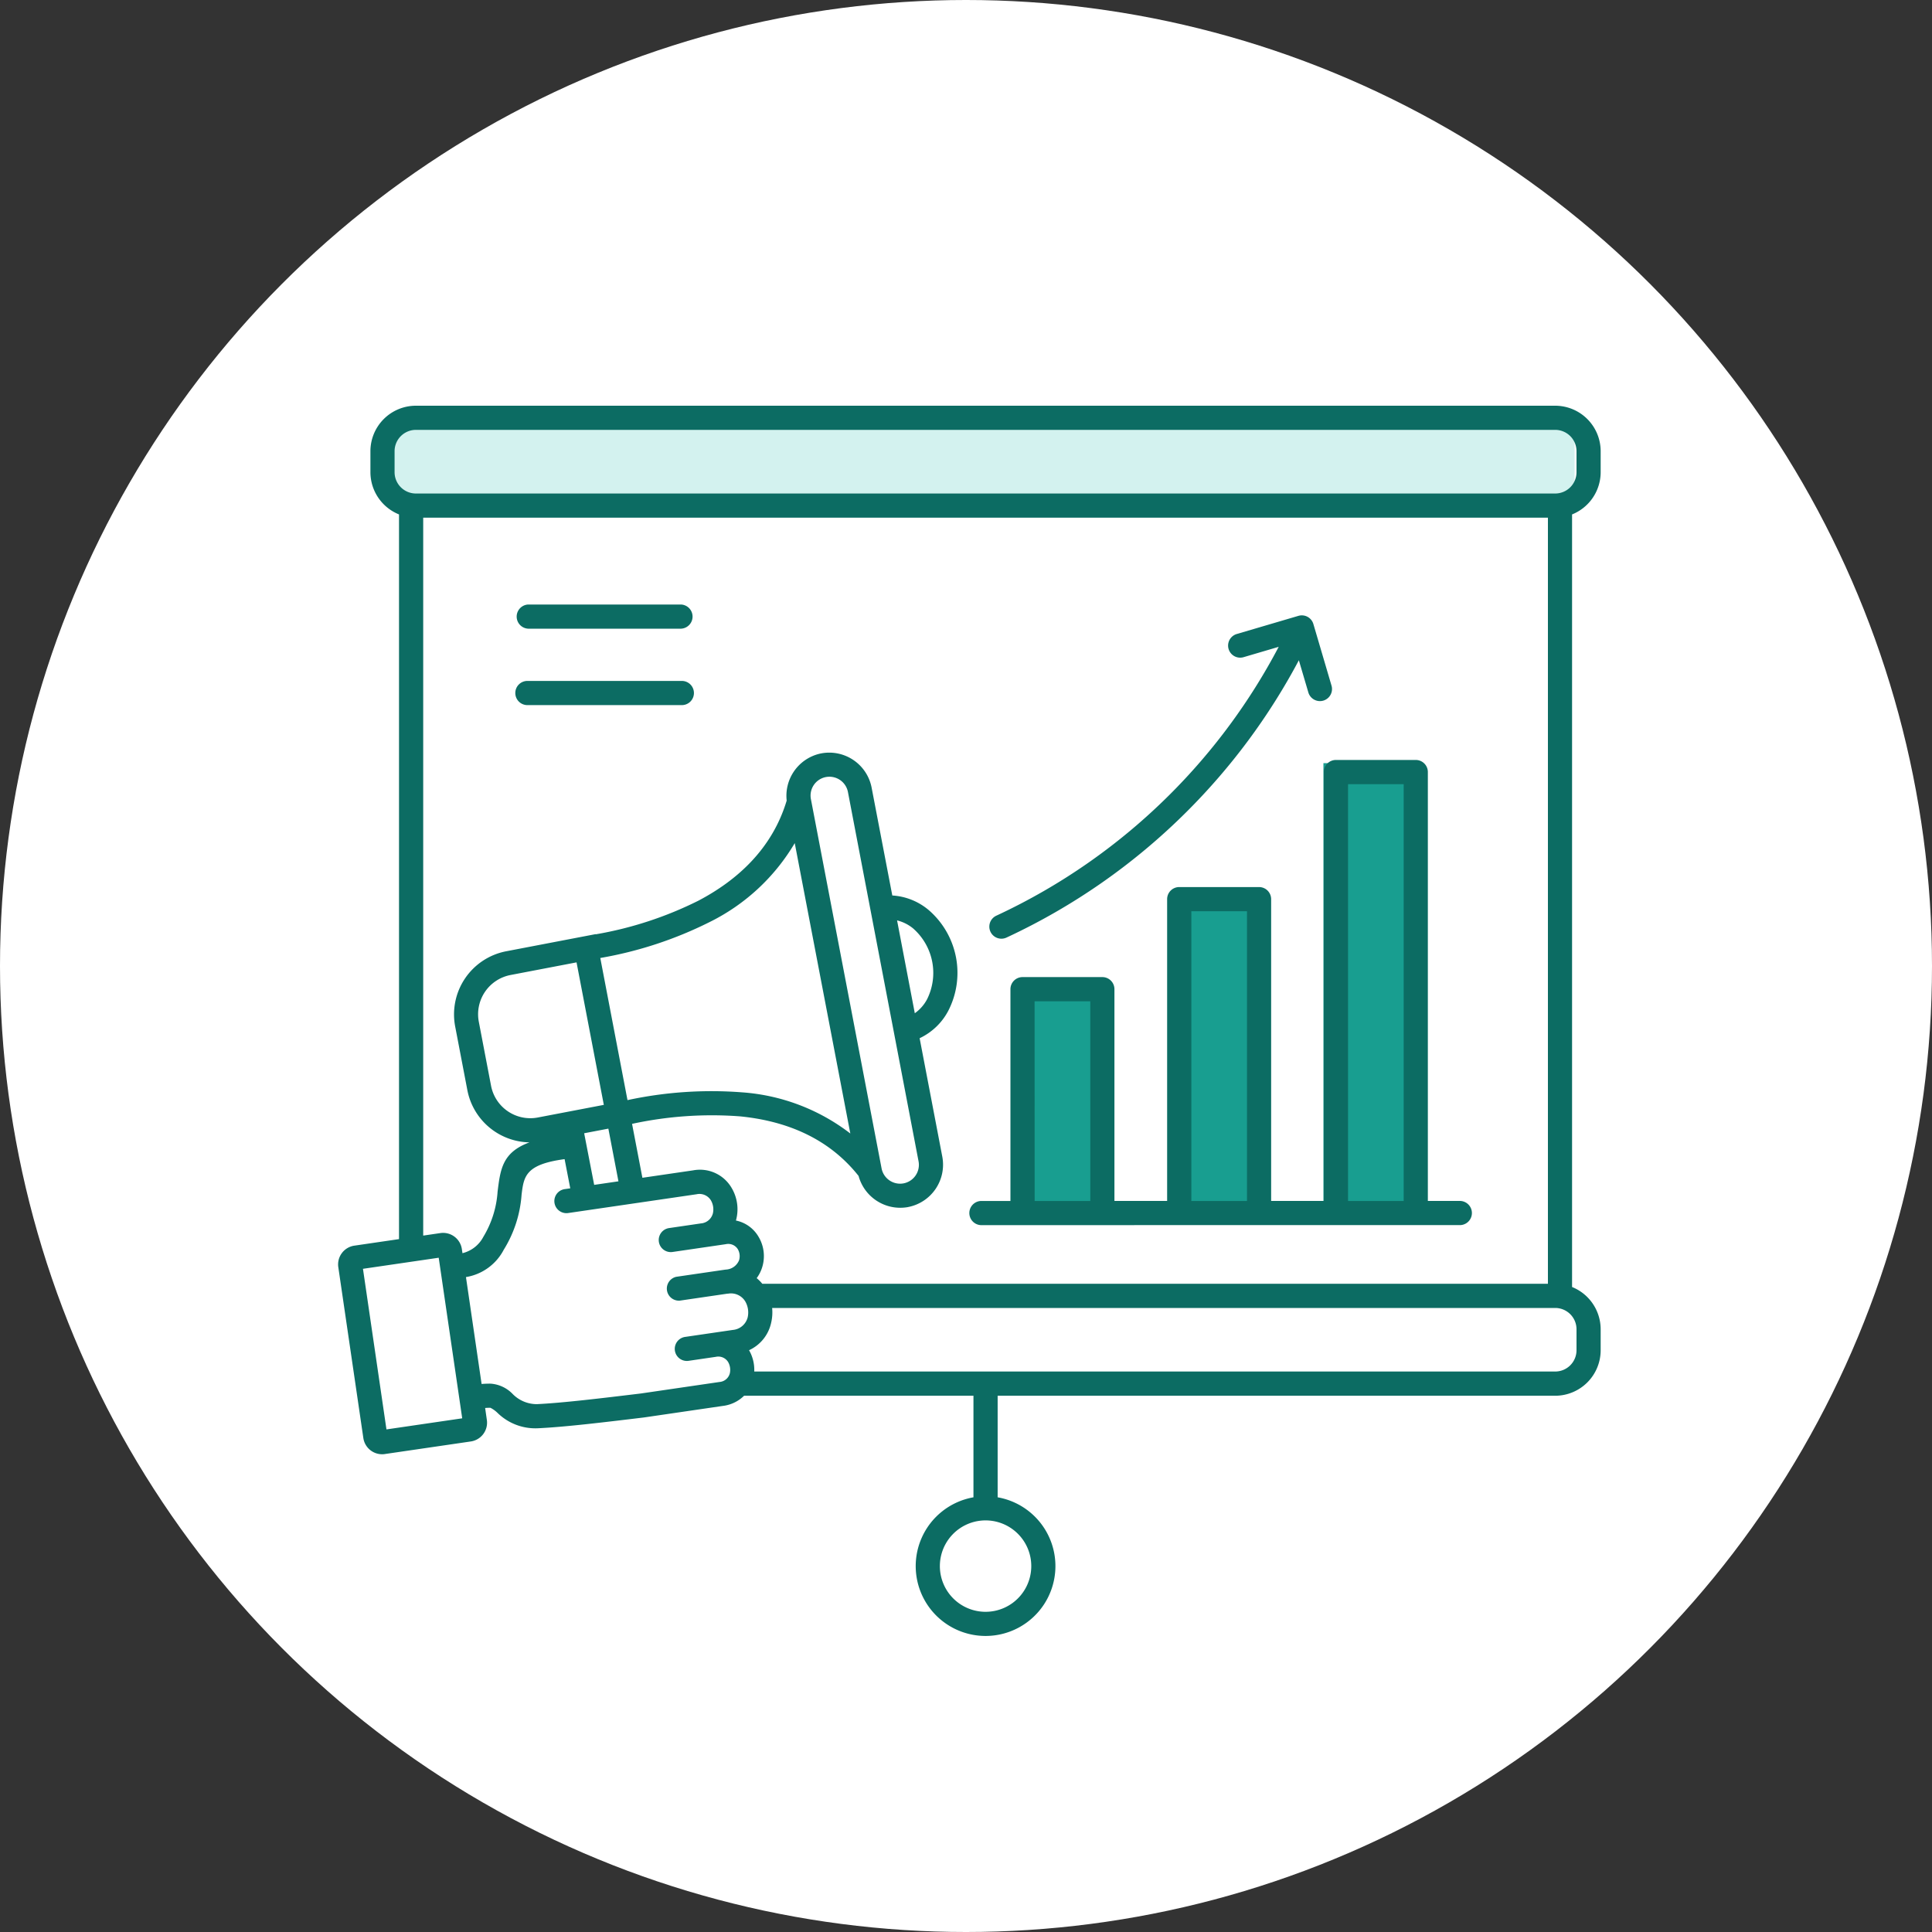
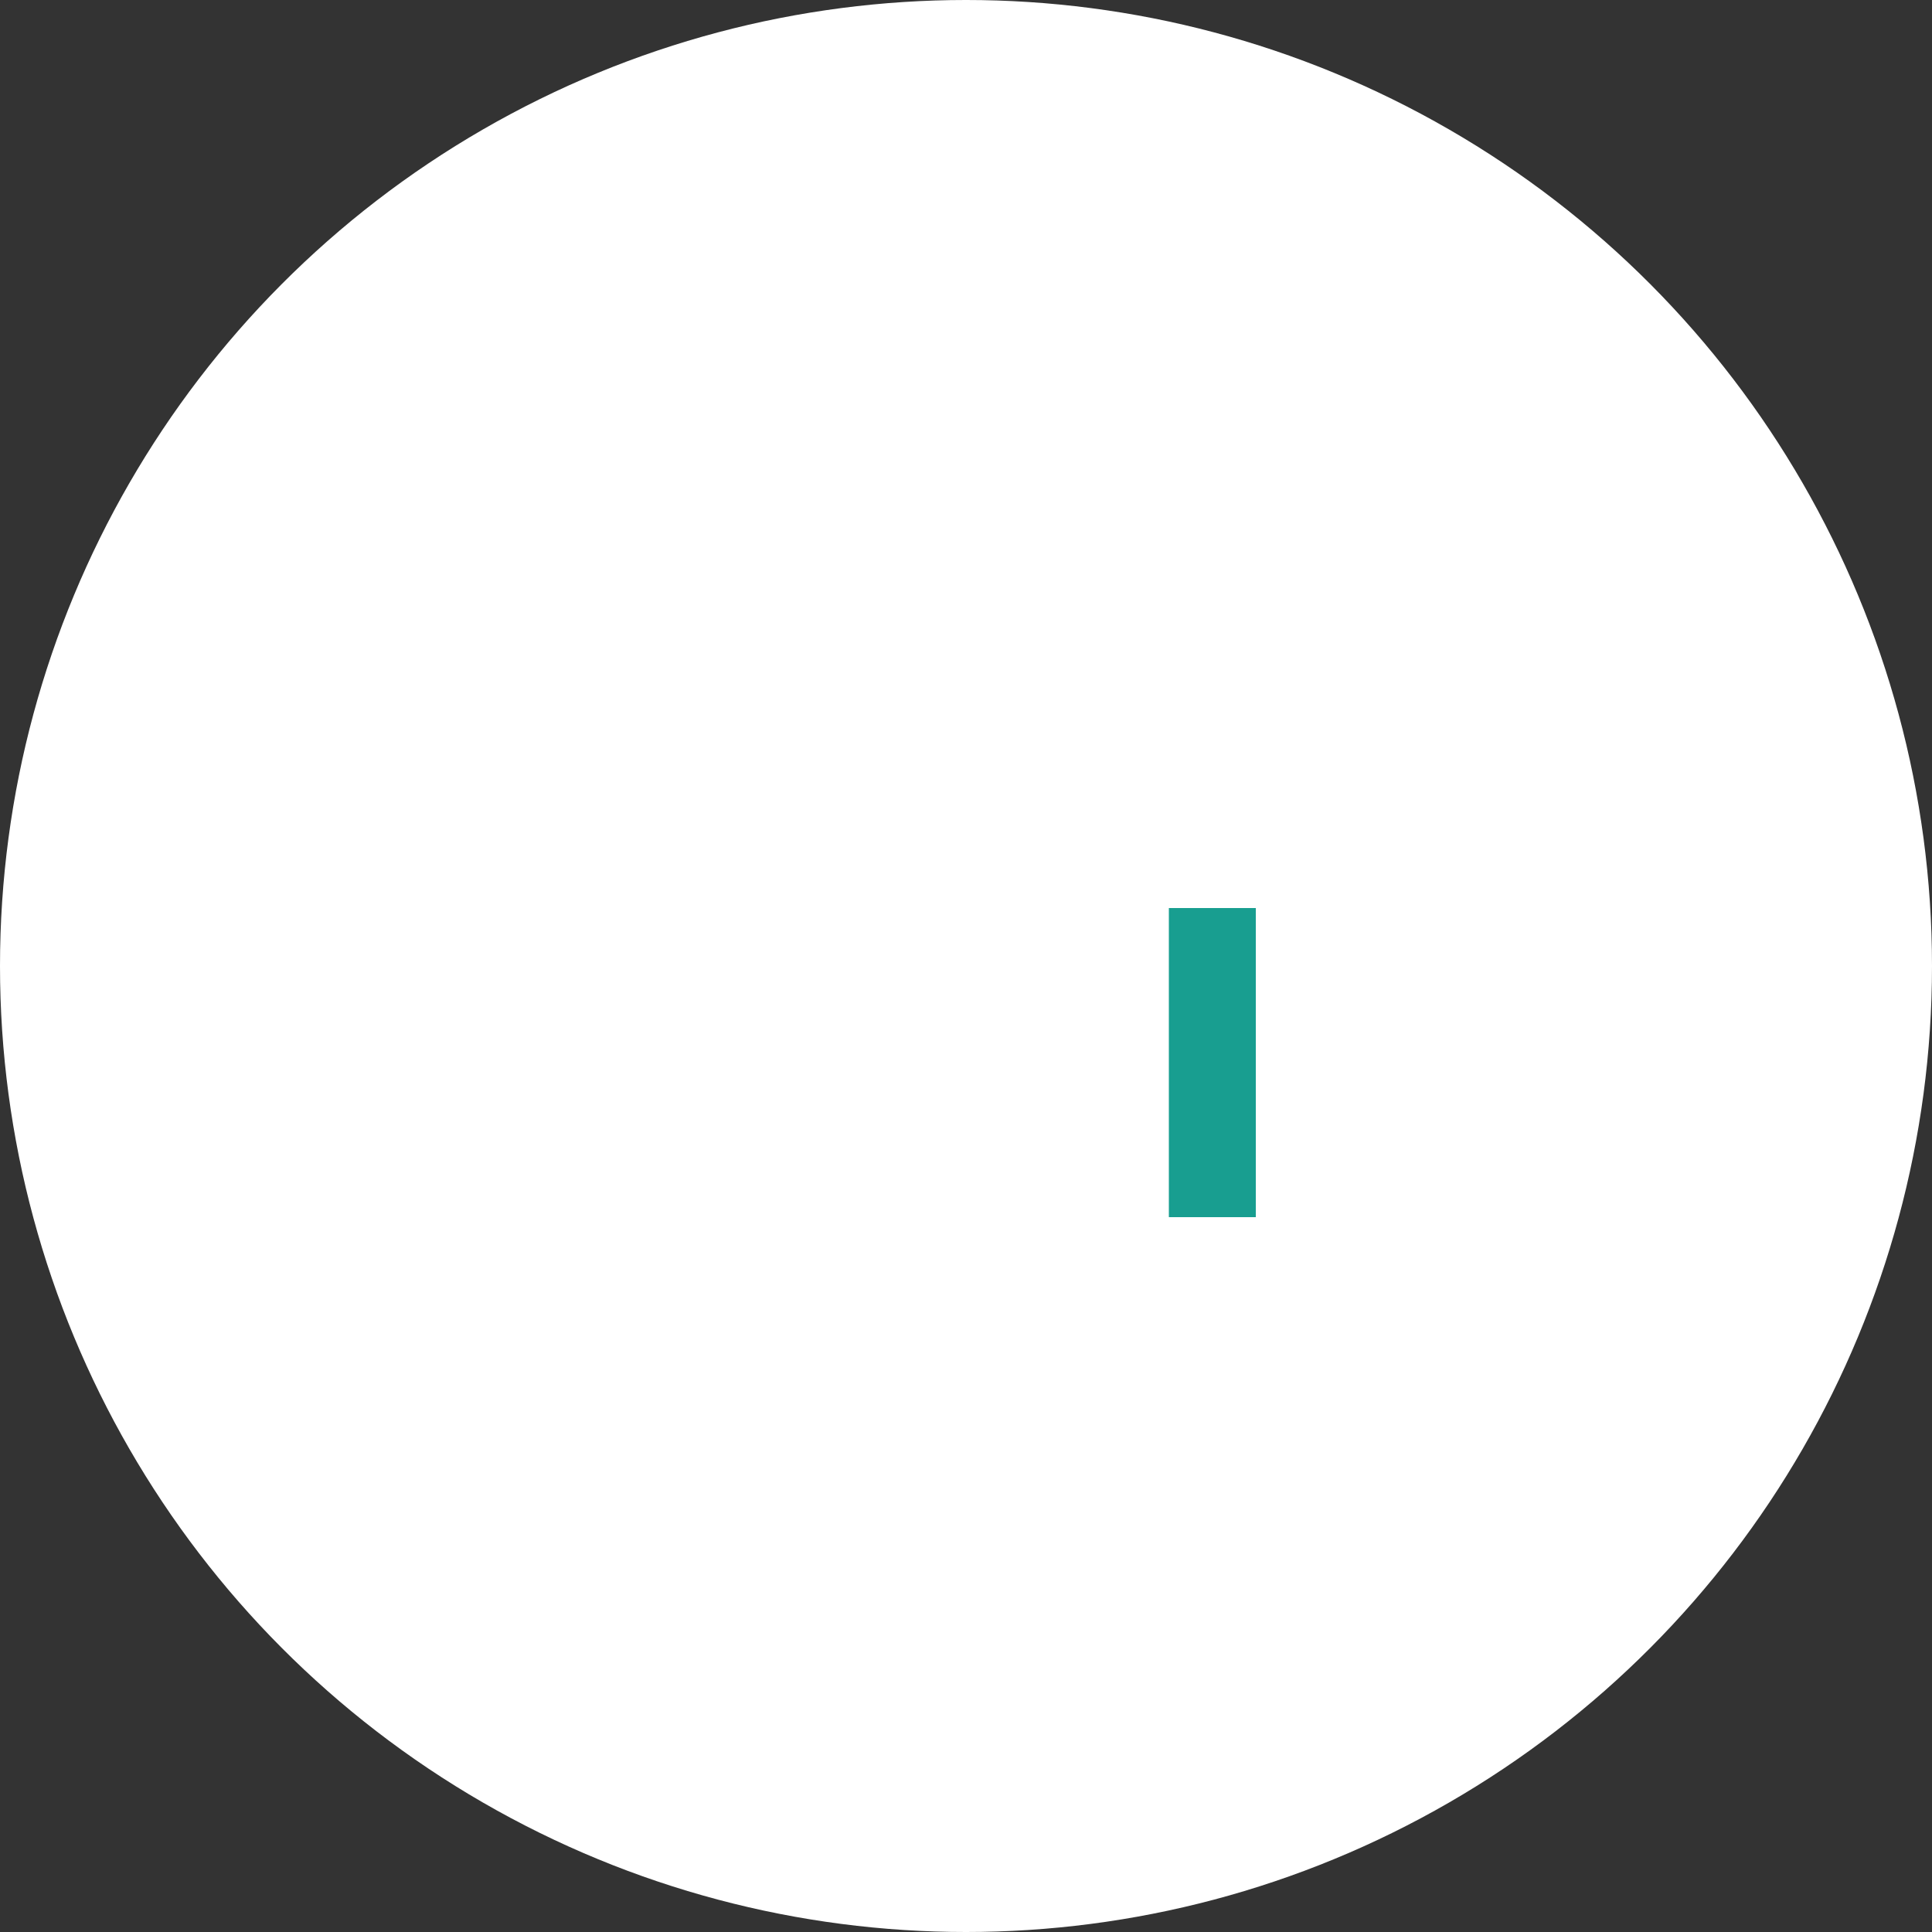
<svg xmlns="http://www.w3.org/2000/svg" width="200" height="200" viewBox="0 0 200 200">
  <rect x="0" y="0" width="200" height="200" fill="#333333" stroke="none" />
  <defs>
    <clipPath id="clip-path">
      <rect id="長方形_162" data-name="長方形 162" width="130.704" height="127.358" fill="none" />
    </clipPath>
  </defs>
  <g id="グループ_23" data-name="グループ 23" transform="translate(-183 -4160)">
    <circle id="楕円形_7" data-name="楕円形 7" cx="100" cy="100" r="100" transform="translate(183 4160)" fill="#fff" />
    <g id="グループ_318" data-name="グループ 318" transform="translate(218 4202)">
-       <rect id="長方形_170" data-name="長方形 170" width="123" height="8" transform="translate(5 2)" fill="#d3f2ef" />
-       <rect id="長方形_172" data-name="長方形 172" width="9" height="47" transform="translate(102 37)" fill="#189e90" />
      <rect id="長方形_171" data-name="長方形 171" width="9" height="32" transform="translate(86 52)" fill="#189e90" />
-       <rect id="長方形_173" data-name="長方形 173" width="9" height="24" transform="translate(70 60)" fill="#189e90" />
      <g id="グループ_317" data-name="グループ 317" clip-path="url(#clip-path)">
-         <path id="パス_656" data-name="パス 656" d="M10.415,88.2,2.574,89.347l2.432,16.625,7.842-1.148ZM24.684,57.624l-6.838,1.309a4.138,4.138,0,0,0-3.281,4.833l1.27,6.638a4.138,4.138,0,0,0,4.834,3.28l6.838-1.308ZM41.809,71.078A20.777,20.777,0,0,1,53.025,75.34L47.272,45.279a21.053,21.053,0,0,1-8.821,8.176,40.631,40.631,0,0,1-11.309,3.716l2.816,14.713a41.276,41.276,0,0,1,11.85-.806M59.583,54.159a4.168,4.168,0,0,0-1.718-.879L59.7,62.89a4.156,4.156,0,0,0,1.272-1.45,6.119,6.119,0,0,0-1.393-7.281m-1.8,11.979-2.9-15.161-2.1-10.985A1.952,1.952,0,0,0,50.5,38.441h-.007a1.952,1.952,0,0,0-1.549,2.283L56.26,78.948A1.953,1.953,0,0,0,58.543,80.5h0a1.952,1.952,0,0,0,1.545-2.281ZM24.033,81.015l-.586-3.021c-4.067.543-4.222,1.8-4.453,3.672a12.462,12.462,0,0,1-1.842,5.7,5.389,5.389,0,0,1-3.916,2.837l1.619,11.066c.3-.024.614-.037.925-.034a3.5,3.5,0,0,1,2.3,1.079,3.5,3.5,0,0,0,2.5,1.043c2.663-.126,6.72-.616,10.777-1.106h0l8.127-1.189a1.2,1.2,0,0,0,1.068-.9,1.635,1.635,0,0,0-.171-1.155,1.193,1.193,0,0,0-1.277-.548h0l-2.821.413a1.25,1.25,0,1,1-.362-2.475l4.937-.722A1.741,1.741,0,0,0,42.4,94.369a2.291,2.291,0,0,0-.241-1.629,1.725,1.725,0,0,0-1.786-.821l-.037,0-.033,0-4.937.723A1.251,1.251,0,0,1,35,90.175l4.937-.722c.072-.011.144-.02.214-.027a1.554,1.554,0,0,0,1.357-.966,1.452,1.452,0,0,0-.133-1.15,1.166,1.166,0,0,0-1.236-.513l-2.225.326-3.291.481a1.25,1.25,0,1,1-.362-2.474l3.291-.482A1.393,1.393,0,0,0,38.8,83.6a1.875,1.875,0,0,0-.2-1.328,1.391,1.391,0,0,0-1.488-.644l-3.649.534-9.645,1.411a1.25,1.25,0,0,1-.362-2.475Zm1.44-5.7,1.036,5.342,2.512-.367-1.044-5.454ZM126,2.5H8.047a2.208,2.208,0,0,0-2.2,2.2V6.888a2.207,2.207,0,0,0,2.2,2.2H126a2.207,2.207,0,0,0,2.2-2.2V4.7A2.208,2.208,0,0,0,126,2.5M43.081,99.98H126a2.206,2.206,0,0,0,2.2-2.2V95.6a2.207,2.207,0,0,0-2.2-2.2H44.932a4.711,4.711,0,0,1-.108,1.556,4.068,4.068,0,0,1-2.282,2.817,4.075,4.075,0,0,1,.538,2.207m.828-9.085H125.24V11.589H8.81V85.908l1.784-.261A1.963,1.963,0,0,1,12.811,87.3l.063.429a3.334,3.334,0,0,0,2.166-1.7,10.325,10.325,0,0,0,1.47-4.665c.288-2.338.5-4.074,3.3-5.107a6.665,6.665,0,0,1-6.425-5.383l-1.27-6.637a6.655,6.655,0,0,1,5.266-7.758L26.669,54.7l0,.02a38.209,38.209,0,0,0,10.614-3.474c4-2.1,7.642-5.339,9.154-10.37a4.472,4.472,0,0,1,3.414-4.851l.011-.005.159-.031a4.468,4.468,0,0,1,5.207,3.535L57.371,50.7a6.44,6.44,0,0,1,3.807,1.543,8.587,8.587,0,0,1,1.989,10.391A6.452,6.452,0,0,1,60.2,65.475l2.348,12.27a4.467,4.467,0,0,1-3.534,5.206l-.128.025h-.013a4.471,4.471,0,0,1-4.994-3.244c-3.261-4.113-7.825-5.732-12.3-6.169a38.941,38.941,0,0,0-11.145.778l0,.019L31.5,79.923l1.605-.235,3.649-.534a3.794,3.794,0,0,1,4.011,1.867,4.311,4.311,0,0,1,.461,3.166c-.013.054-.027.108-.042.162a3.52,3.52,0,0,1,2.339,1.679,3.893,3.893,0,0,1,.367,3.195,3.792,3.792,0,0,1-.558,1.09,4.259,4.259,0,0,1,.579.582m26.461,25.883a4.731,4.731,0,1,0,1.385,3.345,4.719,4.719,0,0,0-1.385-3.345M65.772,113V102.484H42.03a3.766,3.766,0,0,1-2.19,1.055l-8.136,1.19h0l-.057.008c-4.067.491-8.134.983-10.953,1.116a5.6,5.6,0,0,1-4.2-1.6,2.966,2.966,0,0,0-.731-.522c-.144,0-.329.007-.542.023L15.4,105a1.964,1.964,0,0,1-1.652,2.218l-9.021,1.32H4.7a1.964,1.964,0,0,1-2.086-1.666L.02,89.169a1.964,1.964,0,0,1,1.652-2.218l4.634-.678V11.253a4.719,4.719,0,0,1-2.96-4.366V4.7A4.712,4.712,0,0,1,8.047,0H126a4.713,4.713,0,0,1,4.7,4.7V6.888a4.719,4.719,0,0,1-2.96,4.366V91.231A4.723,4.723,0,0,1,130.7,95.6v2.187a4.712,4.712,0,0,1-4.7,4.7H68.276V113a7.231,7.231,0,1,1-2.5,0m38.774-30.675h5.76V39.177h-5.76Zm-16.222,0h5.76V52.332h-5.76Zm-16.222,0h5.76V61.655H72.1Zm-5.579,2.5a1.252,1.252,0,0,1,0-2.5H69.6V60.4a1.253,1.253,0,0,1,1.252-1.252h8.263A1.252,1.252,0,0,1,80.366,60.4V82.322h5.455V51.08a1.252,1.252,0,0,1,1.252-1.252h8.263a1.252,1.252,0,0,1,1.252,1.252V82.322h5.455v-44.4a1.252,1.252,0,0,1,1.252-1.252h8.264a1.252,1.252,0,0,1,1.252,1.252v44.4h3.379a1.252,1.252,0,0,1,0,2.5ZM99.457,26.351A65.481,65.481,0,0,1,87.816,42.059a65.432,65.432,0,0,1-18.628,13,1.249,1.249,0,1,1-1.046-2.269,62.924,62.924,0,0,0,17.914-12.5A63,63,0,0,0,97.37,24.96l-3.637,1.071a1.249,1.249,0,0,1-.7-2.4l6.378-1.878a1.249,1.249,0,0,1,1.55.847l1.878,6.378a1.249,1.249,0,0,1-2.4.7ZM19.667,23.08a1.252,1.252,0,0,1,0-2.5H35.513a1.252,1.252,0,0,1,0,2.5Zm0,7.911a1.252,1.252,0,1,1,0-2.5H35.513a1.252,1.252,0,1,1,0,2.5Z" transform="translate(0)" fill="#0c6c63" />
-       </g>
+         </g>
    </g>
  </g>
</svg>